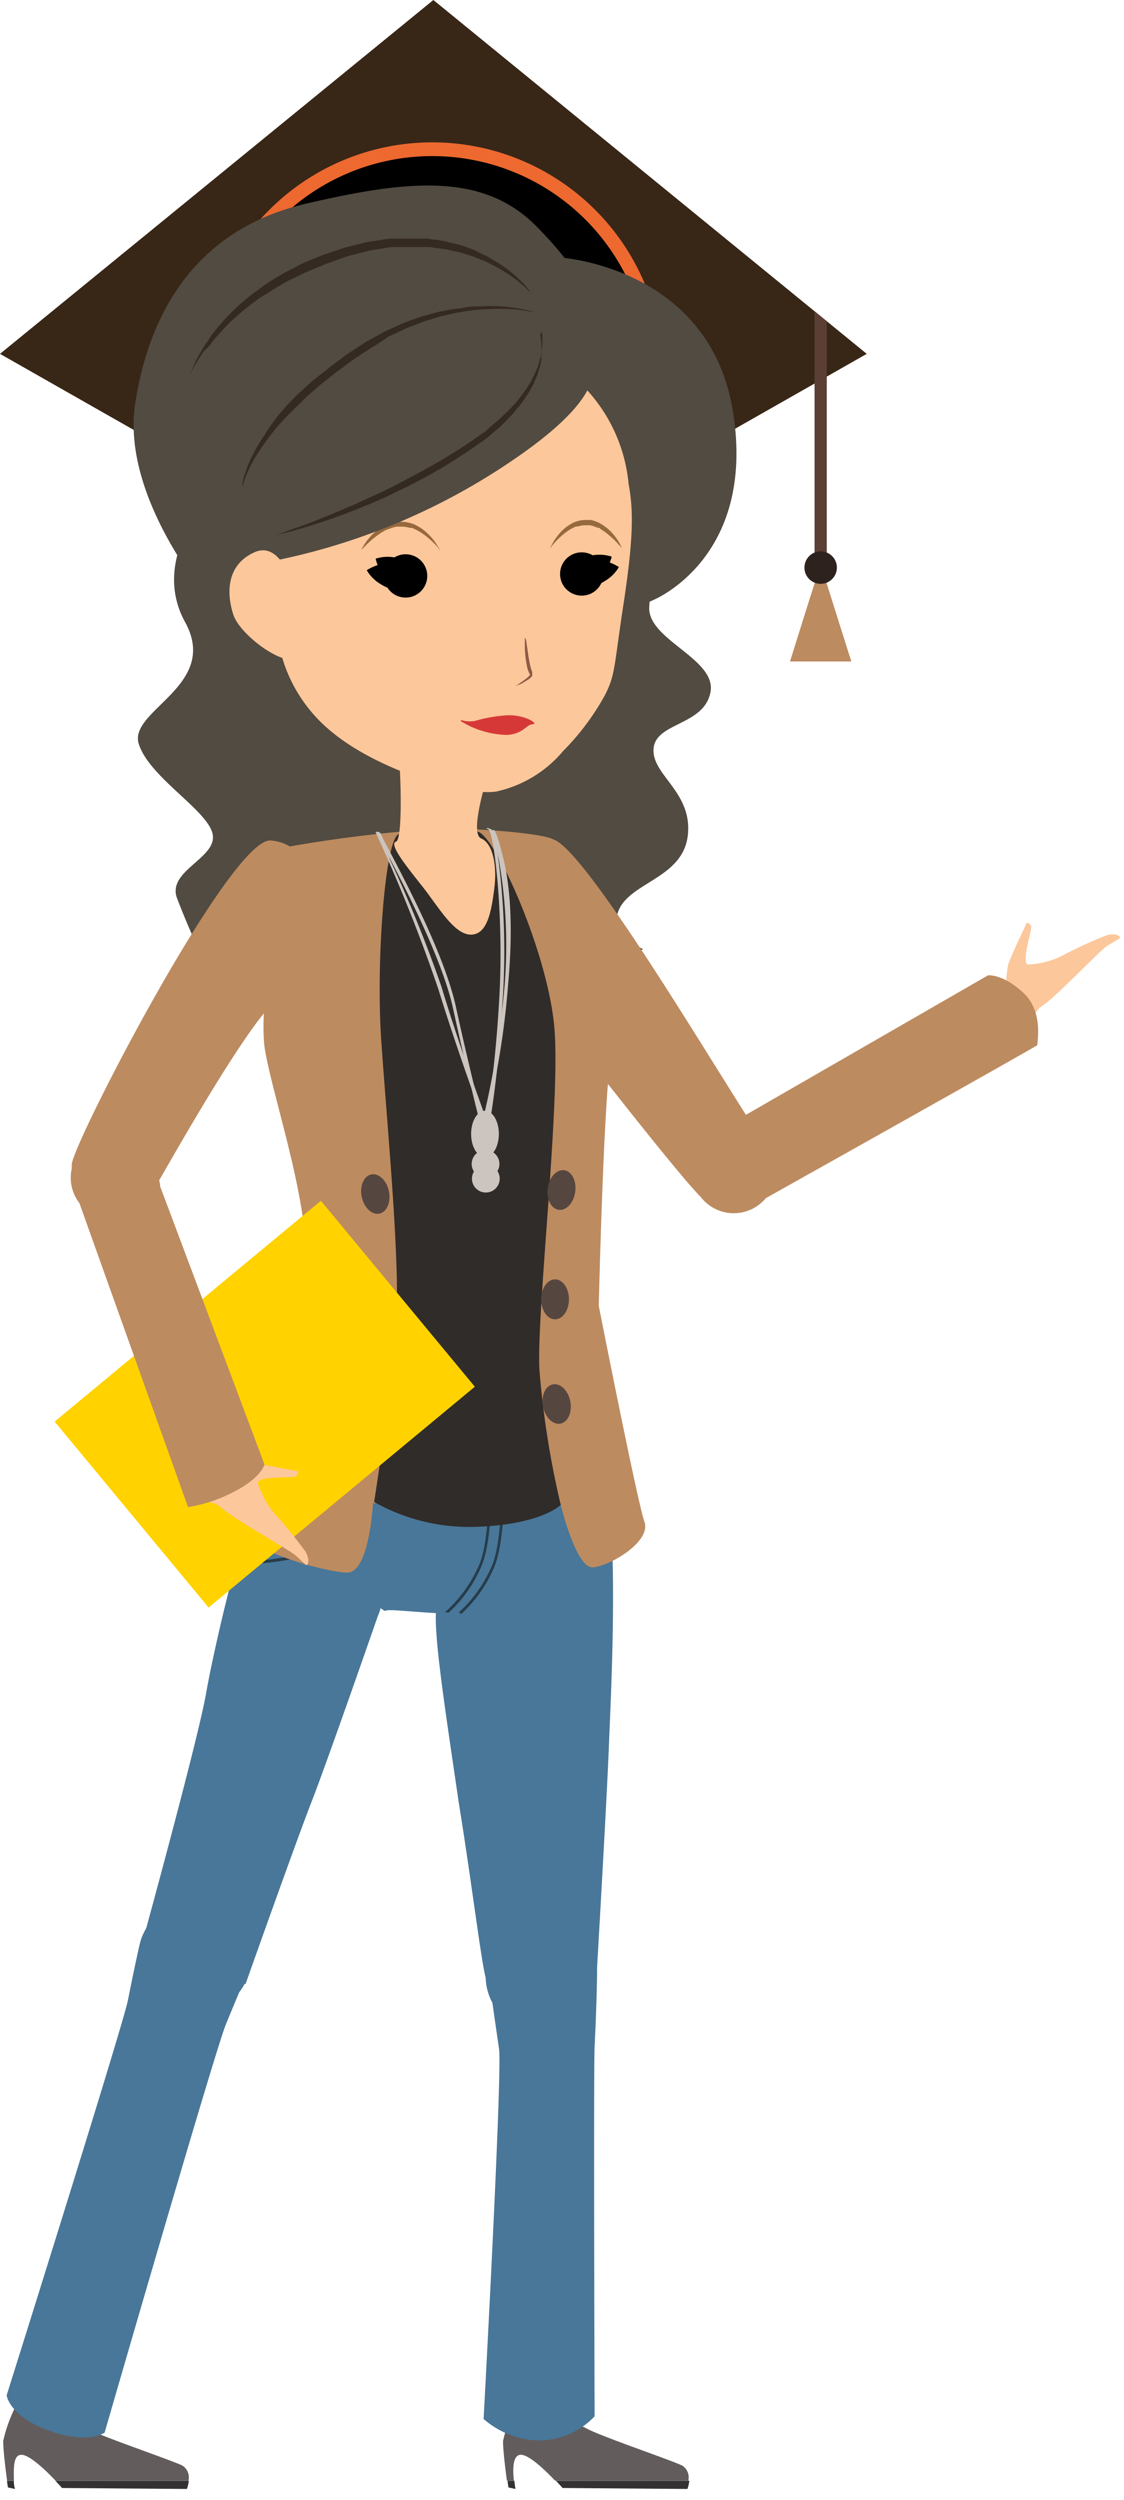
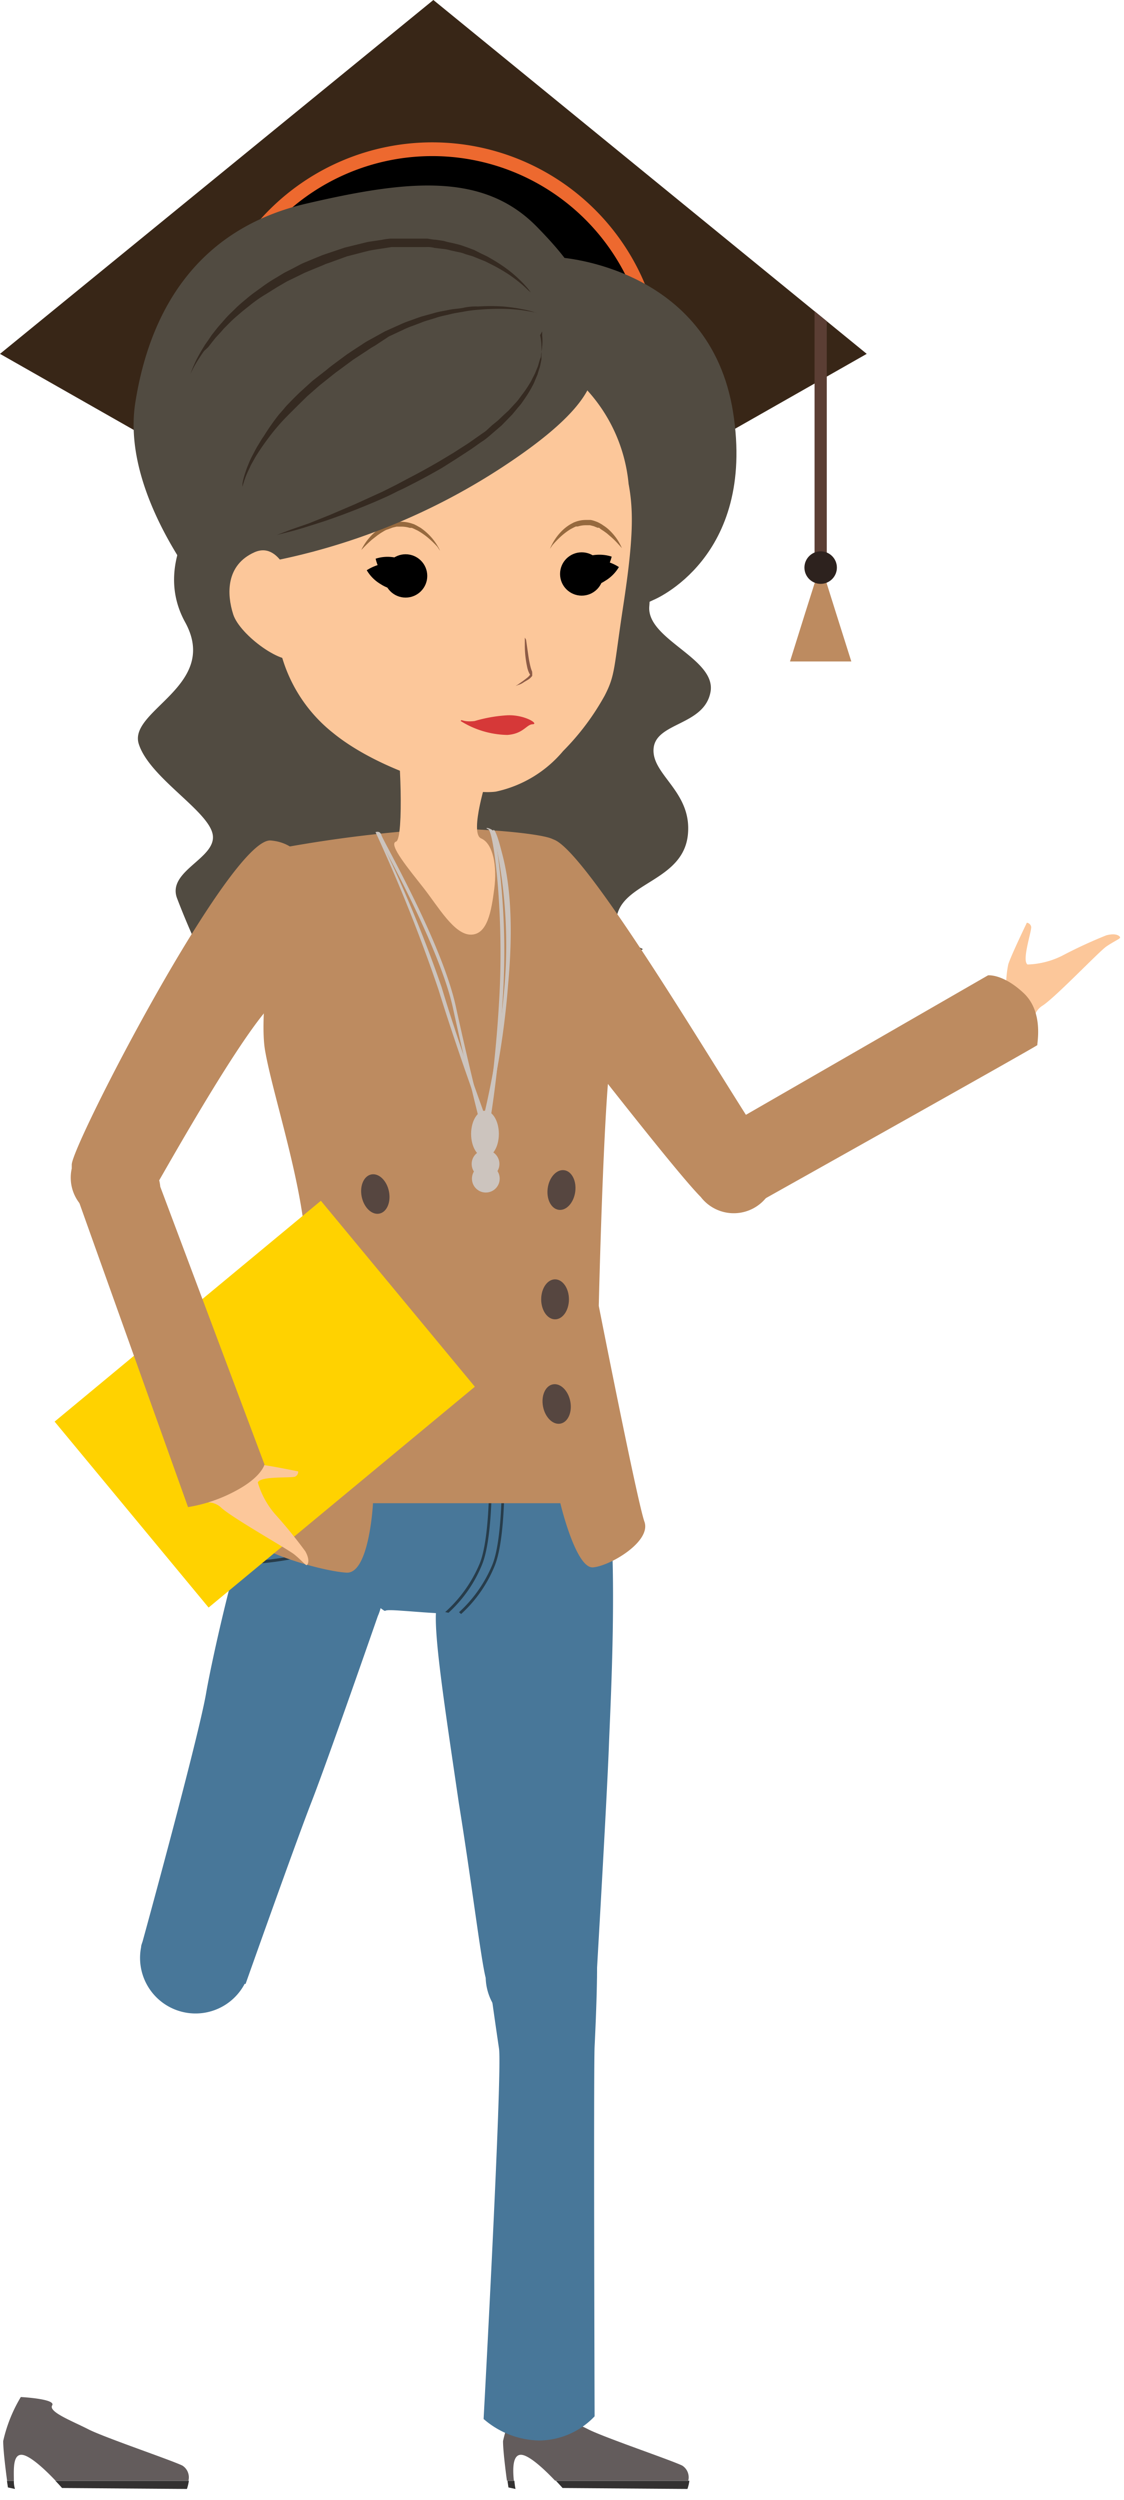
<svg xmlns="http://www.w3.org/2000/svg" id="Layer_1" data-name="Layer 1" viewBox="0 0 81 180">
  <defs>
    <style>.cls-1{fill:#382617;}.cls-2{fill:#ed692f;}.cls-3{fill:#5b3e34;}.cls-4{fill:#bd8b60;}.cls-5{fill:#2d221e;}.cls-6{fill:#514b41;}.cls-7{fill:#487799;}.cls-8{fill:#273c4a;}.cls-9{fill:#fcc79a;}.cls-10{fill:#302c29;}.cls-11{fill:#ccc4be;}.cls-12{fill:#564640;}.cls-13{fill:#635c5c;}.cls-14{fill:#333131;}.cls-15{fill:#96693e;}.cls-16{fill:#d63838;}.cls-17{fill:#8d5b46;}.cls-18{fill:#352a21;}.cls-19{fill:#ffd200;}</style>
  </defs>
  <title>img_tip_teacher.svg</title>
  <g id="icn_teacher" data-name="icn teacher">
    <g id="teacher">
      <polygon id="Shape" class="cls-1" points="31.23 43.23 0 25.48 31.23 0 62.46 25.48 31.23 43.23" />
      <circle id="Oval" cx="31.15" cy="26.86" r="16.11" />
      <path class="cls-2" d="M31.15,43.47A16.61,16.61,0,1,1,47.76,26.86,16.61,16.61,0,0,1,31.15,43.47Zm0-32.23A15.61,15.61,0,1,0,46.76,26.86,15.61,15.61,0,0,0,31.15,11.24Z" />
      <polygon class="cls-3" points="58.7 40.15 59.58 40.15 59.58 23.13 58.7 22.41 58.7 40.15" />
      <polygon class="cls-4" points="59.14 47.63 56.93 47.63 58.03 44.12 59.14 40.62 60.24 44.12 61.35 47.63 59.14 47.63" />
      <circle class="cls-5" cx="59.14" cy="40.87" r="1.17" />
      <path class="cls-6" d="M46.79,43.67c-.19,2.39,4.87,3.75,4.41,6.17S47.26,52,47.1,53.9s2.8,3.1,2.47,6.22-4.16,3.38-5,5.46,1.94,2.7,1.74,2.78a15.49,15.49,0,0,1-5.12,1.72c-3.2.54-24.27,1.63-24.27,1.63s-1.79-1.84-1.86-1.83a55.56,55.56,0,0,1-2.29-5.17c-.79-2,2.85-2.89,2.56-4.61S10.77,56,10,53.57s5.86-4.19,3.34-8.77,1.75-9,1.75-9a21.32,21.32,0,0,1,14.75-8.91c10.28-1.49,14.37,4.83,15.28,7.38S47,41.27,46.79,43.67Z" />
      <path class="cls-7" d="M31.46,115.68c.29-1.63,1.89-5.35,4-7s4.79-7,7.14-5.08,1.42,18.3,1.28,22.1S43,142.1,43,142.18a4,4,0,0,1-8,.24c-.35-1.38-1-6.81-1.94-12.62C32.08,123.09,31.17,117.32,31.46,115.68Z" />
      <path id="Pelvis" class="cls-7" d="M43.18,103.65s-6,12-8.33,12.42-6.85-.32-7.09-.08-9.62-8.79-8.47-11.68,18.12-2.53,18.12-2.53Z" />
      <path class="cls-8" d="M33.23,116.22a9.55,9.55,0,0,0,2.42-3.47c.9-2.21.69-7.92.68-8.17h-.18c0,.06.21,5.92-.67,8.09a9.65,9.65,0,0,1-2.4,3.42Z" />
      <path class="cls-8" d="M32.32,116.13a9.55,9.55,0,0,0,2.42-3.47c.9-2.21.69-7.92.68-8.17h-.18c0,.06.21,5.92-.67,8.09a9.76,9.76,0,0,1-2.49,3.5Z" />
      <path class="cls-7" d="M14.86,121.88c.56-3.24,3.82-17.88,6.08-18.65s4.44.85,6,5.71.29,7.42.29,7.42-3.6,10.36-4.77,13.36-4.76,13.13-4.76,13.13h-.07a4,4,0,0,1-7.46-2.65c0-.14.07-.28.11-.42S14.31,125.12,14.86,121.88Z" />
      <path class="cls-8" d="M17.63,112.64a21.62,21.62,0,0,0,5.86-1c2.28-.89.83-7.27.77-7.54h-.18c0,.06,1.48,6.5-.66,7.33a21.36,21.36,0,0,1-5.77,1Z" />
      <path class="cls-9" d="M72.32,73.23a1.67,1.67,0,0,0,.27-1.17,7.44,7.44,0,0,1,.07-2.62c.19-.62,1.34-3,1.34-3a.37.37,0,0,1,.31.29c.06.27-.7,2.44-.26,2.72a6,6,0,0,0,2.47-.62,34.31,34.31,0,0,1,3.2-1.48c.75-.2,1,.07,1,.16s-.48.29-1,.65-3.62,3.61-4.57,4.24a1.36,1.36,0,0,0-.59,1.6S72.36,73.21,72.32,73.23Z" />
      <path class="cls-4" d="M36.26,64c.36-1.31,1.17-4.15,3.57-3.57S52.33,78.3,55.08,82.31a3,3,0,0,1,.49.72.66.66,0,0,1,.11.26,3,3,0,0,1-5.18,2.9c-2-2-10.82-13.45-12-14.88S35.9,65.29,36.26,64Z" />
      <path class="cls-4" d="M53,87.24a3,3,0,0,1-1.88-5.45L71.2,70.23s1.06-.13,2.56,1.27.94,3.72,1,3.75S55,86.38,55,86.38A3,3,0,0,1,53,87.24Z" />
      <path class="cls-4" d="M39.94,60.56c-.06.17.59,3.1.87,4.26s3.41,8,3,13.21-.66,16-.66,16,2.78,14.11,3.29,15.54-2.46,3.18-3.7,3.29-2.36-4.62-2.36-4.62l-13.5,0s-.26,5.08-1.9,5-7.09-1.54-7.7-3.18S21.49,96.46,22,91.84s-2.28-12.58-2.9-16.21S20.65,61,20.61,61a95.6,95.6,0,0,1,10.93-1.32C35,59.61,40.1,60.12,39.94,60.56Z" />
-       <path class="cls-10" d="M34.43,59.88c1.33.38,5.06,8.78,5.52,14.12s-1.28,20.39-1.08,24.6a64.36,64.36,0,0,0,1.54,9.76s-1.33,1.37-5.85,1.57a14,14,0,0,1-7.6-1.78s1.75-10.78,1.64-15.92S27.89,80.83,27.48,75s.3-14.89,1.3-14.94,1,2.82,3.42,2.41S33.1,59.51,34.43,59.88Z" />
      <path class="cls-11" d="M34.93,81l.11-.38a58.86,58.86,0,0,0,1.58-9.77c.56-6.15-.3-8.86-.54-9.79s-.51-1.56-.55-1.2a35.69,35.69,0,0,1,.84,11,64.26,64.26,0,0,1-1.47,9.35C34.45,78.93,33,75,31.83,71.1a95.24,95.24,0,0,0-4.59-11L27.1,60a115.75,115.75,0,0,1,4.49,11.23c1.43,4.62,3.2,9.4,3.22,9.45Z" />
      <path class="cls-11" d="M35,82.55l.11-.55a82,82,0,0,0,1.1-9.77,52.22,52.22,0,0,0-.58-12.3c-.18-.31-.85-.41-.44-.21s1.16,6.36.77,12.5a91.13,91.13,0,0,1-1,9.17c-.36-1.41-1.3-5.19-2.1-8.87-1-4.63-5.27-12-5.37-12.38a.36.36,0,0,0-.16-.22.36.36,0,0,0-.27,0s4.59,8.1,5.58,12.66S34.87,82,34.89,82Z" />
      <ellipse class="cls-11" cx="34.95" cy="81.65" rx="1" ry="1.67" />
      <circle class="cls-11" cx="34.99" cy="83.81" r="1" />
      <circle class="cls-11" cx="35.01" cy="84.87" r="1" />
      <ellipse class="cls-12" cx="27.05" cy="85.98" rx="1" ry="1.44" transform="translate(-17.11 7.4) rotate(-11.87)" />
      <ellipse class="cls-12" cx="27.1" cy="93.58" rx="1" ry="1.44" />
      <ellipse class="cls-12" cx="26.45" cy="100.64" rx="1.44" ry="1" transform="translate(-77.12 110.68) rotate(-80.81)" />
      <ellipse class="cls-12" cx="40.46" cy="85.69" rx="1.44" ry="1" transform="translate(-50.05 113.75) rotate(-81.95)" />
      <ellipse class="cls-12" cx="40" cy="93.56" rx="1" ry="1.44" />
      <ellipse class="cls-12" cx="40.12" cy="101.1" rx="1" ry="1.44" transform="translate(-18.67 9.58) rotate(-11.07)" />
      <path class="cls-4" d="M19.51,60.52c2.88.24,3.31,3.59,3.53,4.94s-1,6.69-2.49,6.26-9.09,13.38-9.7,14.34l-.07.08a3,3,0,0,1-5.61-2v-.28C5.18,82.44,16.63,60.28,19.51,60.52Z" />
      <path class="cls-13" d="M40,178.62c-.68-.72-1.91-1.91-2.5-1.86s-.54,1.15-.47,1.86h-.5c-.1-.75-.28-2.17-.28-2.85a10.64,10.64,0,0,1,1.27-3.17s2.55.13,2.26.6,1.45,1.13,2.6,1.72,6.06,2.25,6.79,2.62a1,1,0,0,1,.43,1.08Z" />
      <path class="cls-14" d="M37.15,179.22l-.51-.11-.07-.48h.5A4.63,4.63,0,0,0,37.15,179.22Z" />
      <path class="cls-14" d="M49.54,179.22l-9-.07s-.19-.22-.48-.52h9.62A3,3,0,0,1,49.54,179.22Z" />
      <path class="cls-13" d="M4,178.62c-.68-.72-1.91-1.91-2.5-1.86S1,177.91,1,178.62H.51c-.1-.75-.28-2.17-.28-2.85A10.64,10.64,0,0,1,1.5,172.6s2.55.13,2.26.6,1.45,1.13,2.6,1.72,6.06,2.25,6.79,2.62a1,1,0,0,1,.43,1.08Z" />
      <path class="cls-14" d="M1.08,179.22l-.51-.11-.07-.48H1A1.88,1.88,0,0,0,1.08,179.22Z" />
      <path class="cls-14" d="M13.47,179.22l-9-.07s-.19-.22-.48-.52h9.62A3,3,0,0,1,13.47,179.22Z" />
      <path class="cls-7" d="M35,140.09a4,4,0,0,1,8,.27c.07,1.35,0,3.9-.15,7-.08,1.75,0,26.63,0,26.63a5.57,5.57,0,0,1-4,1.74,6.28,6.28,0,0,1-4-1.55s1.36-25,1.11-26.67c-.53-3.6-.89-6.25-.89-6.66A3.91,3.91,0,0,1,35,140.09Z" />
-       <path class="cls-7" d="M10.14,139.72a4,4,0,0,1,7.75,1.91,7.08,7.08,0,0,1-.25.78c0,.12-.56,1.4-1.36,3.35s-8.74,29.4-8.74,29.4-1.2.9-4.06-.16-3-2.53-3-2.53,8.29-26.33,8.73-28.4C9.7,141.6,10.07,139.93,10.14,139.72Z" />
      <path class="cls-9" d="M35.13,55.9s-1.33,4.1-.46,4.47,1.16,2,.95,3.62-.49,3.31-1.69,3.31-2.34-2-3.39-3.34-2.59-3.18-2-3.36.29-7.13,0-7.57S35.13,55.9,35.13,55.9Z" />
      <path class="cls-6" d="M40.34,18.54s10.83.64,12.49,11.15S47.09,43.2,47.09,43.2s-8.79,4.08-8.73,4.08Z" />
      <path class="cls-9" d="M42.37,28.16a11.61,11.61,0,0,1,2.93,6.69c.38,2,.32,4.14-.38,8.73s-.57,5-1.34,6.5a18,18,0,0,1-3,4A8.7,8.7,0,0,1,35.74,57c-2.29.32-8.35-1.47-11.72-4.21a10.85,10.85,0,0,1-3.89-6.24A55.26,55.26,0,0,1,20.26,35c.74-4.48,6.57-8,12.37-9.83S40,25.29,42.37,28.16Z" />
      <circle cx="29.23" cy="41.47" r="1.56" />
      <path d="M27.07,40.23a2.77,2.77,0,0,1,2,.11,2.39,2.39,0,0,1,.34.21l.11.09a2,2,0,0,1,.19.22,1.12,1.12,0,0,1,.16.69,1,1,0,0,1-.41.7,1.27,1.27,0,0,1-.37.18h-.26a2.17,2.17,0,0,1-.51,0L28,42.34a2.51,2.51,0,0,1-.57-.28,2.82,2.82,0,0,1-1-1,3.37,3.37,0,0,1,1.3-.49h.79a.89.89,0,0,0-.34.16,1,1,0,0,0-.38.65A.94.94,0,0,0,28,42a.31.31,0,0,0,.09.11h0A.79.79,0,0,0,28,41.9a3.62,3.62,0,0,1-.36-.42A3.55,3.55,0,0,1,27.07,40.23Z" />
      <path class="cls-15" d="M31.71,39.66a1.92,1.92,0,0,0-.12-.25,4.38,4.38,0,0,0-.43-.63A4.23,4.23,0,0,0,30.3,38l-.3-.17-.16-.08-.18-.06a2.53,2.53,0,0,0-.77-.12h-.38a2.79,2.79,0,0,0-.39.1,2,2,0,0,0-.34.14l-.16.08-.14.09a3.08,3.08,0,0,0-.5.37,3.32,3.32,0,0,0-.37.38,3.86,3.86,0,0,0-.44.62,2,2,0,0,0-.13.25l.2-.21c.13-.13.32-.32.56-.53l.41-.32.23-.16.25-.15.13-.07L28,38.1l.29-.11.29-.07h.33a2.16,2.16,0,0,1,.62.09h.15l.14.06.27.13a5,5,0,0,1,.88.63,7.2,7.2,0,0,1,.55.54Z" />
      <circle cx="41.92" cy="41.33" r="1.56" />
      <path d="M44.08,40.08a3.45,3.45,0,0,1-.6,1.25,3.62,3.62,0,0,1-.36.42.86.86,0,0,0-.13.14h0a.31.31,0,0,0,.09-.11.94.94,0,0,0,.14-.63,1,1,0,0,0-.38-.65,1,1,0,0,0-.33-.16h.22a5.42,5.42,0,0,1,.57,0,3.37,3.37,0,0,1,1.3.49,2.82,2.82,0,0,1-1,1,2.51,2.51,0,0,1-.57.28l-.32.09a2.18,2.18,0,0,1-.51,0H42a1,1,0,0,1-.37-.17,1,1,0,0,1-.42-.7,1.15,1.15,0,0,1,.16-.7,2,2,0,0,1,.19-.22l.11-.09A2.19,2.19,0,0,1,42,40.2a2.9,2.9,0,0,1,2.08-.12Z" />
      <path class="cls-15" d="M39.64,39.51a1.89,1.89,0,0,1,.11-.25,4.12,4.12,0,0,1,.39-.63,3.9,3.9,0,0,1,.33-.38,3.23,3.23,0,0,1,.45-.38,2.61,2.61,0,0,1,.28-.17l.15-.08.16-.06a2.16,2.16,0,0,1,.71-.12h.35a2,2,0,0,1,.35.1,1.73,1.73,0,0,1,.31.14l.14.08.13.09a2.76,2.76,0,0,1,.46.37,4,4,0,0,1,.34.38,3.65,3.65,0,0,1,.4.62l.12.25-.19-.21c-.12-.13-.29-.32-.52-.53l-.37-.32-.22-.16-.23-.15L43.17,38l-.11,0-.27-.11-.27-.07h-.31a1.84,1.84,0,0,0-.57.09H41.5l-.13.06-.25.13a4.89,4.89,0,0,0-.81.63,7.36,7.36,0,0,0-.51.54Z" />
      <path class="cls-16" d="M38.4,52.15c-.46,0-.67.69-1.84.77a6.56,6.56,0,0,1-3.36-1c.06-.18.13.1,1,0a10.39,10.39,0,0,1,2.28-.41C37.74,51.42,38.86,52.12,38.4,52.15Z" />
      <path class="cls-17" d="M37.82,45.91v.68A7.49,7.49,0,0,0,38,48.08a1.9,1.9,0,0,0,.14.4l.06.1h0a1,1,0,0,1-.23.24l-.26.2-.4.28-.16.1.17-.07a1.39,1.39,0,0,0,.45-.22l.29-.17a1.06,1.06,0,0,0,.29-.27.33.33,0,0,0,0-.14.14.14,0,0,0,0-.09v-.07a2.53,2.53,0,0,1-.12-.36,7.45,7.45,0,0,1-.15-.77l-.1-.69-.07-.49Z" />
      <path id="Hair_top" data-name="Hair top" class="cls-6" d="M42.06,23.32c-.06,2,3.79,3.85-5.38,10a46.92,46.92,0,0,1-18,7.26L16,44.35S8.6,36.32,9.75,29s5-12.63,12.29-14.33,12.76-2.3,16.64,1.65S42.12,21.34,42.06,23.32Z" />
      <path class="cls-18" d="M39.07,23.86a2.74,2.74,0,0,1,0,.28,3.66,3.66,0,0,1,0,.81,3.72,3.72,0,0,1-.08.57.55.55,0,0,1-.07.32l-.1.34a2.06,2.06,0,0,1-.12.35l-.15.37-.19.37a2.82,2.82,0,0,1-.21.38,7.85,7.85,0,0,1-.52.76l-.29.39c-.1.13-.22.25-.33.37l-.35.38-.39.36-.39.37-.43.35-.4.37c-.14.12-.31.22-.46.33l-.47.33-.24.17-.24.16-1,.64-1,.6c-.69.4-1.39.79-2.09,1.15l-1,.53-1,.5-2,.91-1.78.76-1.52.61-1.3.45-1,.38.28-.07.79-.2c.34-.09.75-.21,1.22-.36s1-.31,1.57-.51l.89-.32.94-.36c.64-.26,1.32-.53,2-.84.35-.15.69-.32,1-.48l.53-.25.53-.27c.71-.36,1.42-.75,2.12-1.15l1-.63,1-.65c.34-.22.65-.47,1-.69a5.63,5.63,0,0,0,.46-.36l.44-.38.43-.37.39-.4.38-.39.34-.41c.11-.14.23-.26.33-.4l.29-.42a8.45,8.45,0,0,0,.49-.82,3,3,0,0,0,.19-.41l.17-.4.12-.39a2.24,2.24,0,0,0,.1-.37l.07-.35v-.33a5.81,5.81,0,0,0,0-.59,3.75,3.75,0,0,0-.1-.82C39,24,39,24,39.07,23.86Z" />
      <path class="cls-18" d="M38.26,21.06l-.21-.27a8.43,8.43,0,0,0-.65-.69,9.08,9.08,0,0,0-1.13-.92q-.36-.25-.75-.48l-.42-.24-.46-.22L34.17,18l-.51-.19c-.18-.06-.35-.13-.53-.18l-.56-.14a4.43,4.43,0,0,1-.58-.14l-.6-.09c-.21,0-.41-.06-.62-.08h-2.6a5,5,0,0,0-.66.09l-.67.1-.33.05-.33.08-1.34.33-1.28.43-.32.11-.32.13-.63.26c-.21.09-.42.17-.62.27l-.59.31-.59.3-.56.34a10.93,10.93,0,0,0-1.07.7c-.34.25-.68.48-1,.75s-.61.5-.88.77-.54.51-.77.78-.46.51-.66.77l-.29.37-.25.37-.24.34-.2.33c-.13.21-.24.42-.34.6s-.28.58-.4.88l-.12.32a8.27,8.27,0,0,1,.62-1.13c.11-.17.23-.36.38-.56L15,25l.25-.32.27-.34.31-.34c.11-.11.21-.24.32-.36l.36-.36c.24-.25.51-.48.79-.72s.58-.47.88-.71a9.7,9.7,0,0,1,1-.68c.36-.22.69-.44,1.06-.65.18-.1.36-.22.55-.31l.58-.28.59-.29.6-.25.61-.25.3-.13.32-.11L25,18.46l1.28-.33.32-.08.32-.06.65-.1.64-.1h2.5a2,2,0,0,1,.6.06l.59.07a2.87,2.87,0,0,1,.57.11l.55.12a2.38,2.38,0,0,1,.52.15l.51.15.47.19.45.18.42.21c.26.13.52.27.77.42a9.48,9.48,0,0,1,1.18.81,7.38,7.38,0,0,1,.7.62Z" />
      <path class="cls-18" d="M38.77,22.57l-.29-.1a7.21,7.21,0,0,0-.86-.21,12.54,12.54,0,0,0-1.37-.19,13.51,13.51,0,0,0-1.8,0,4.18,4.18,0,0,0-1,.08c-.32.08-.72.08-1.09.16s-.76.13-1.14.25l-.58.16-.29.08-.29.1-.58.21a5.83,5.83,0,0,0-.58.23l-1.16.52-1.12.62a4.86,4.86,0,0,0-.54.33l-.54.35-.54.36-.5.37-.5.37-.25.19-.24.2-1,.78-.88.8q-.42.4-.81.81a3.9,3.9,0,0,0-.37.41l-.35.4A16.7,16.7,0,0,0,19,31.42a3.87,3.87,0,0,0-.24.37l-.22.36c-.14.24-.25.47-.37.69a6.39,6.39,0,0,0-.28.62,5.21,5.21,0,0,0-.2.54,5.16,5.16,0,0,0-.21.77,1.31,1.31,0,0,0,0,.28,2.68,2.68,0,0,1,.07-.27,6.09,6.09,0,0,1,.28-.75c.07-.16.16-.33.24-.52l.33-.59c.25-.41.56-.87.92-1.35a14.9,14.9,0,0,1,1.26-1.49c.48-.49,1-1,1.56-1.55l.88-.77.94-.75.24-.19.25-.18.5-.37.5-.37.52-.34.52-.34a5.84,5.84,0,0,1,.53-.33l1-.66,1.11-.52a5.48,5.48,0,0,1,.56-.23l.56-.21.28-.11.28-.09.56-.17c.36-.13.74-.19,1.09-.28s.71-.13,1.06-.2a9.36,9.36,0,0,1,1-.12,17.45,17.45,0,0,1,1.77-.06,12.44,12.44,0,0,1,1.36.1l.5.08.37.07Z" />
      <path id="Ear" class="cls-9" d="M21.23,42.63s-.85-3.78-2.9-2.86-2,3-1.52,4.48,3.67,3.82,4.63,3.12S21.23,42.63,21.23,42.63Z" />
      <rect id="Rectangle-path" class="cls-19" x="6.61" y="92.41" width="24.92" height="17.39" transform="translate(-60.12 35.43) rotate(-39.65)" />
      <path class="cls-9" d="M14.49,106a1.66,1.66,0,0,0,1.2,0,7.77,7.77,0,0,1,2.56-.59c.65,0,3.24.54,3.24.54a.39.39,0,0,1-.21.37c-.24.13-2.53-.06-2.7.43A6.16,6.16,0,0,0,19.8,109,34.42,34.42,0,0,1,22,111.7c.38.67.17,1,.09,1s-.41-.39-.88-.77-4.4-2.59-5.25-3.35a1.36,1.36,0,0,0-1.68-.19S14.52,106,14.49,106Z" />
      <path class="cls-4" d="M5.5,86a3,3,0,1,1,6.05-.55l7.51,20s-.19.88-2,1.86a10.92,10.92,0,0,1-3.51,1.21S5.49,86,5.5,86Z" />
    </g>
  </g>
</svg>